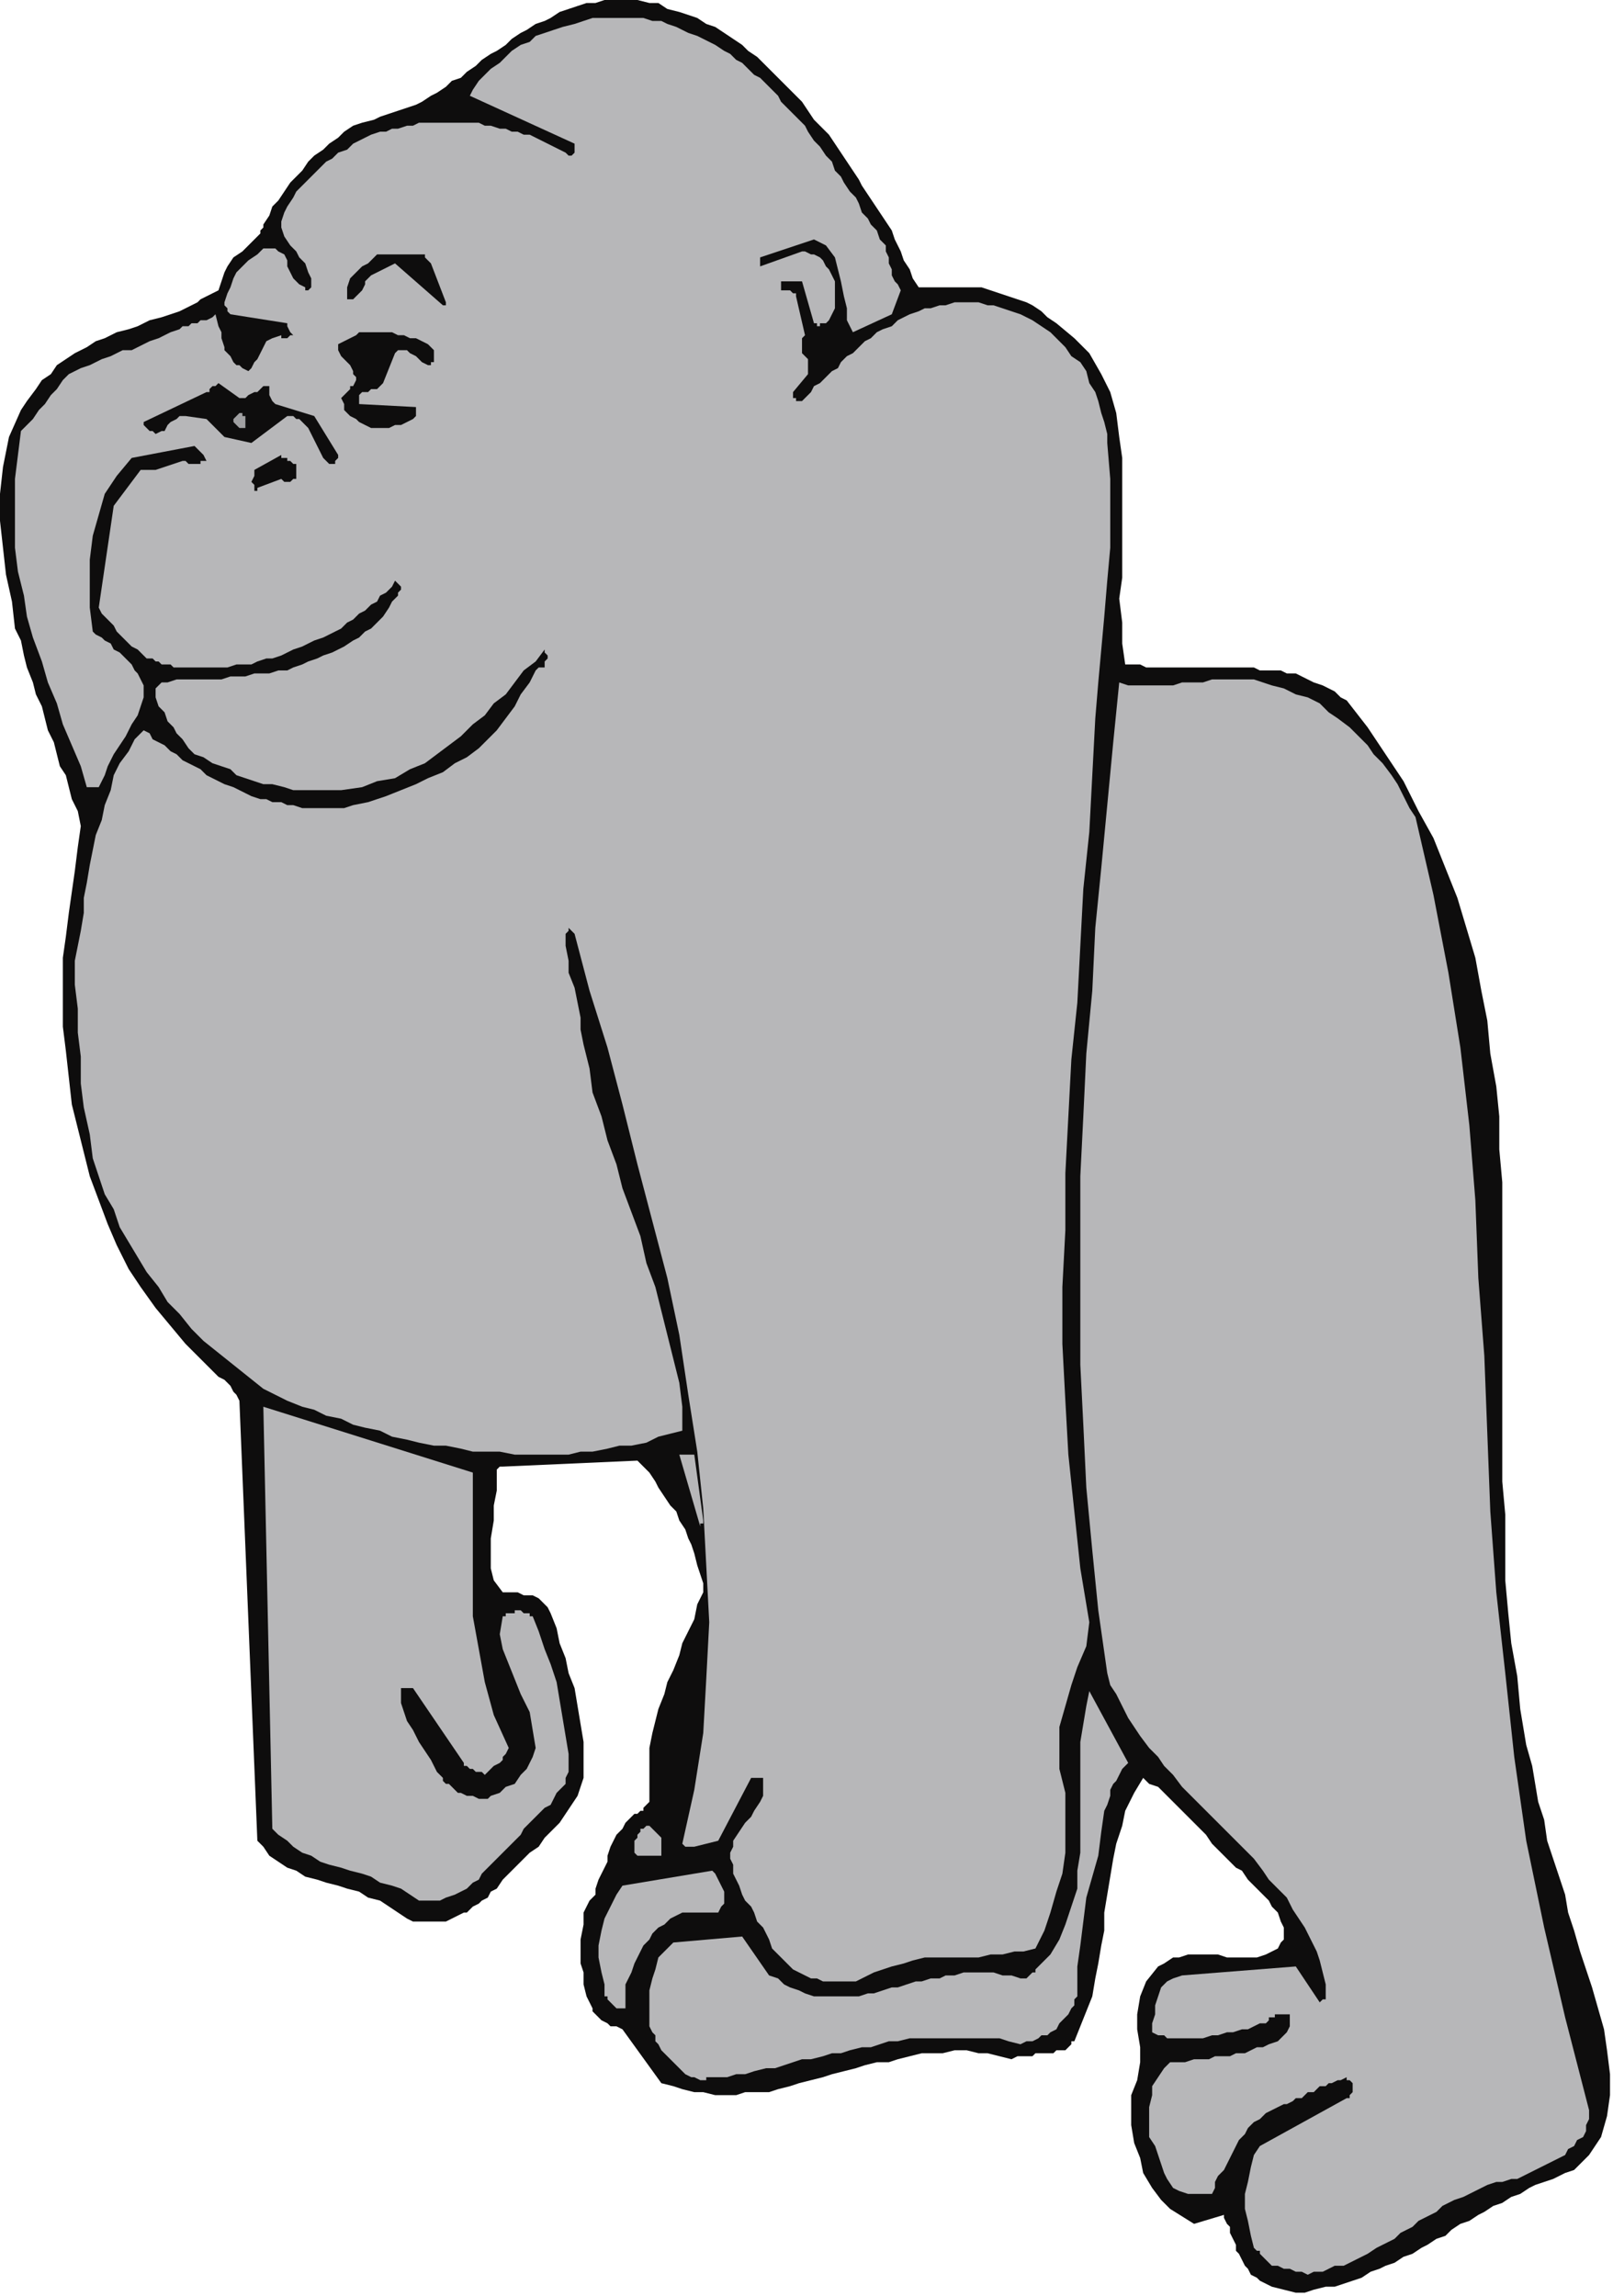
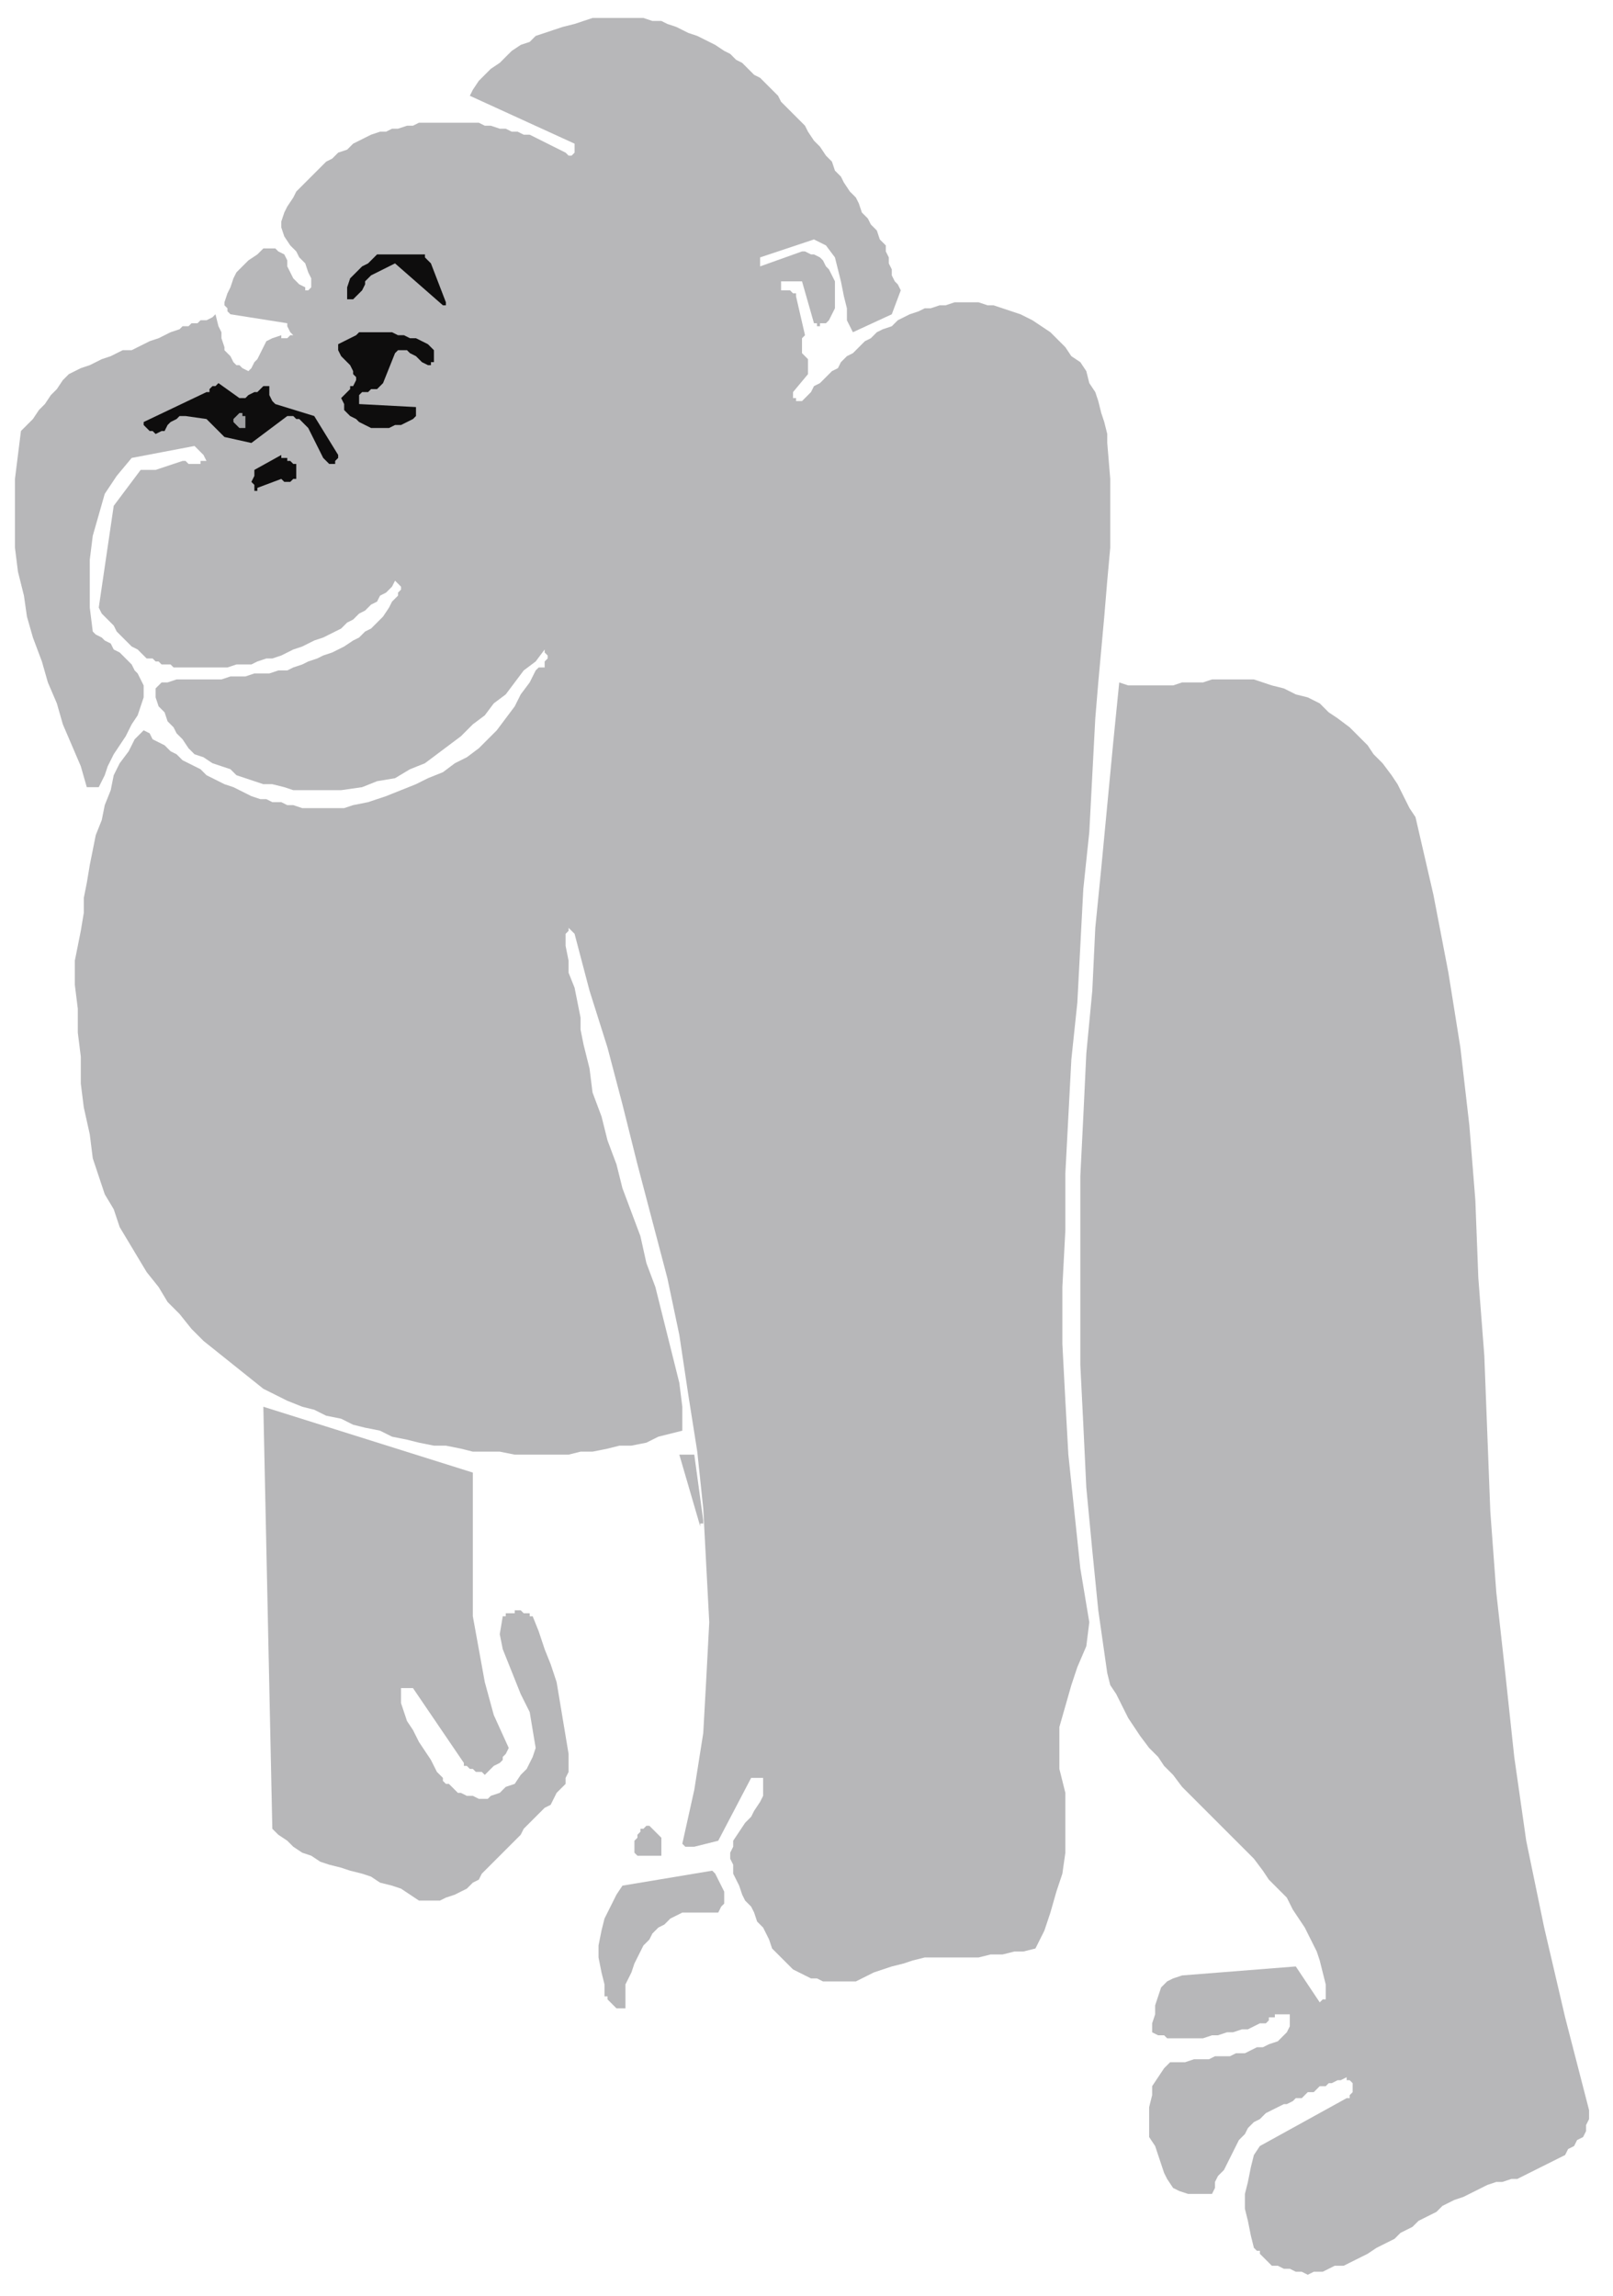
<svg xmlns="http://www.w3.org/2000/svg" xmlns:ns1="http://sodipodi.sourceforge.net/DTD/sodipodi-0.dtd" xmlns:ns2="http://www.inkscape.org/namespaces/inkscape" version="1.0" width="142.61mm" height="202.935mm" id="svg31" ns1:docname="CPRIM006.WMF">
  <ns1:namedview pagecolor="#ffffff" bordercolor="#666666" borderopacity="1" objecttolerance="10" gridtolerance="10" guidetolerance="10" ns2:pageopacity="0" ns2:pageshadow="2" ns2:window-width="640" ns2:window-height="480" id="namedview33" />
  <defs id="defs3">
    <pattern id="WMFhbasepattern" patternUnits="userSpaceOnUse" width="6" height="6" x="0" y="0" />
  </defs>
-   <path style="fill:#0e0d0d;fill-rule:evenodd;fill-opacity:1;stroke:none;" d="  M 73,97   L 74,94   L 75,91   L 76,89   L 78,86   L 81,84   L 83,82   L 85,80   L 87,78   L 87,78   L 87,77   L 88,76   L 88,75   L 90,72   L 91,69   L 93,67   L 95,64   L 97,61   L 99,59   L 101,57   L 103,54   L 105,52   L 108,50   L 110,48   L 113,46   L 115,44   L 118,42   L 121,41   L 125,40   L 127,39   L 130,38   L 133,37   L 136,36   L 139,35   L 141,34   L 144,32   L 146,31   L 149,29   L 151,27   L 154,26   L 156,24   L 159,22   L 161,20   L 164,18   L 166,17   L 169,15   L 171,13   L 174,11   L 176,10   L 179,8   L 182,7   L 184,6   L 187,4   L 190,3   L 193,2   L 196,1   L 199,1   L 202,0   L 206,0   L 209,0   L 213,0   L 217,1   L 220,1   L 223,3   L 227,4   L 230,5   L 233,6   L 236,8   L 239,9   L 242,11   L 245,13   L 248,15   L 250,17   L 253,19   L 256,22   L 258,24   L 261,27   L 263,29   L 266,32   L 268,34   L 270,37   L 272,40   L 275,43   L 277,45   L 279,48   L 281,51   L 283,54   L 285,57   L 287,60   L 288,62   L 290,65   L 292,68   L 294,71   L 296,74   L 298,77   L 299,80   L 301,84   L 302,87   L 304,90   L 305,93   L 307,96   L 310,96   L 313,96   L 316,96   L 319,96   L 322,96   L 325,96   L 328,96   L 331,97   L 334,98   L 337,99   L 340,100   L 343,101   L 345,102   L 348,104   L 350,106   L 353,108   L 359,113   L 364,118   L 368,125   L 371,131   L 373,138   L 374,146   L 375,153   L 375,161   L 375,169   L 375,177   L 375,185   L 375,193   L 374,200   L 375,208   L 375,215   L 376,222   L 379,222   L 381,222   L 383,223   L 385,223   L 388,223   L 390,223   L 392,223   L 395,223   L 397,223   L 399,223   L 402,223   L 404,223   L 407,223   L 409,223   L 412,223   L 414,223   L 416,223   L 419,223   L 421,224   L 423,224   L 426,224   L 428,224   L 430,225   L 433,225   L 435,226   L 437,227   L 439,228   L 442,229   L 444,230   L 446,231   L 448,233   L 450,234   L 457,243   L 463,252   L 469,261   L 474,271   L 479,280   L 483,290   L 487,300   L 490,310   L 493,320   L 495,331   L 497,341   L 498,352   L 500,363   L 501,373   L 501,384   L 502,395   L 502,406   L 502,417   L 502,428   L 502,439   L 502,451   L 502,462   L 502,473   L 502,484   L 502,495   L 503,506   L 503,517   L 503,528   L 504,539   L 505,549   L 507,560   L 508,571   L 509,577   L 510,583   L 512,590   L 513,596   L 514,602   L 516,608   L 517,615   L 519,621   L 521,627   L 523,633   L 524,639   L 526,645   L 528,652   L 530,658   L 532,664   L 534,671   L 536,678   L 537,685   L 538,693   L 538,700   L 537,707   L 535,714   L 531,720   L 526,725   L 523,726   L 519,728   L 516,729   L 513,730   L 511,731   L 508,733   L 505,734   L 502,736   L 499,737   L 496,739   L 494,740   L 491,742   L 488,743   L 485,745   L 483,747   L 480,748   L 477,750   L 475,751   L 472,753   L 469,754   L 466,756   L 463,757   L 461,758   L 458,759   L 455,761   L 452,762   L 449,763   L 446,764   L 443,764   L 439,765   L 436,766   L 433,766   L 425,764   L 423,763   L 421,762   L 420,761   L 418,760   L 417,758   L 416,757   L 415,755   L 414,753   L 413,752   L 413,750   L 412,748   L 411,746   L 411,744   L 410,743   L 409,741   L 409,740   L 399,743   L 391,738   L 388,735   L 385,731   L 382,726   L 381,721   L 379,716   L 378,710   L 378,705   L 378,700   L 380,695   L 381,689   L 381,684   L 380,678   L 380,673   L 381,667   L 383,662   L 387,657   L 389,656   L 392,654   L 394,654   L 397,653   L 399,653   L 402,653   L 404,653   L 407,653   L 410,654   L 412,654   L 415,654   L 418,654   L 420,654   L 423,653   L 425,652   L 427,651   L 428,649   L 429,648   L 429,646   L 429,644   L 428,642   L 427,639   L 425,637   L 424,635   L 422,633   L 419,630   L 417,628   L 415,625   L 413,624   L 411,622   L 409,620   L 407,618   L 405,616   L 403,613   L 401,611   L 399,609   L 397,607   L 395,605   L 393,603   L 391,601   L 389,599   L 387,597   L 384,596   L 382,594   L 379,599   L 376,605   L 375,610   L 373,616   L 372,621   L 371,627   L 370,633   L 369,639   L 369,645   L 368,650   L 367,656   L 366,661   L 365,667   L 363,672   L 361,677   L 359,682   L 358,682   L 358,683   L 357,684   L 356,685   L 355,685   L 353,685   L 352,686   L 351,686   L 349,686   L 348,686   L 346,686   L 345,687   L 343,687   L 341,687   L 340,687   L 338,688   L 334,687   L 330,686   L 327,686   L 323,685   L 319,685   L 315,686   L 312,686   L 308,686   L 304,687   L 300,688   L 297,689   L 293,689   L 289,690   L 286,691   L 282,692   L 278,693   L 275,694   L 271,695   L 267,696   L 264,697   L 260,698   L 257,699   L 253,699   L 249,699   L 246,700   L 242,700   L 239,700   L 235,699   L 232,699   L 228,698   L 225,697   L 221,696   L 208,678   L 206,677   L 204,677   L 203,676   L 201,675   L 200,674   L 199,673   L 198,672   L 198,671   L 196,667   L 195,663   L 195,659   L 194,656   L 194,652   L 194,648   L 195,643   L 195,639   L 196,637   L 197,635   L 199,633   L 199,631   L 200,628   L 201,626   L 202,624   L 203,622   L 203,620   L 204,617   L 205,615   L 206,613   L 208,611   L 209,609   L 210,608   L 212,606   L 213,606   L 214,605   L 215,605   L 215,604   L 216,603   L 216,603   L 217,602   L 217,601   L 217,597   L 217,592   L 217,588   L 217,584   L 218,579   L 219,575   L 220,571   L 222,566   L 223,562   L 225,558   L 227,553   L 228,549   L 230,545   L 232,541   L 233,536   L 235,532   L 235,529   L 234,526   L 233,523   L 232,519   L 231,516   L 230,514   L 229,511   L 227,508   L 226,505   L 224,503   L 222,500   L 220,497   L 219,495   L 217,492   L 215,490   L 213,488   L 168,490   L 167,490   L 166,491   L 166,492   L 166,492   L 166,498   L 165,503   L 165,508   L 164,514   L 164,519   L 164,524   L 165,528   L 168,532   L 170,532   L 173,532   L 175,533   L 178,533   L 180,534   L 181,535   L 183,537   L 184,539   L 186,544   L 187,549   L 189,554   L 190,559   L 192,564   L 193,570   L 194,576   L 195,582   L 195,586   L 195,590   L 195,594   L 194,597   L 193,600   L 191,603   L 189,606   L 187,609   L 185,611   L 182,614   L 180,617   L 177,619   L 174,622   L 171,625   L 168,628   L 166,631   L 164,632   L 163,634   L 161,635   L 160,636   L 158,637   L 156,639   L 155,639   L 153,640   L 151,641   L 149,642   L 147,642   L 145,642   L 143,642   L 140,642   L 138,642   L 136,641   L 133,639   L 130,637   L 127,635   L 123,634   L 120,632   L 116,631   L 113,630   L 109,629   L 106,628   L 102,627   L 99,625   L 96,624   L 93,622   L 90,620   L 88,617   L 86,615   L 80,468   L 79,466   L 78,465   L 77,463   L 75,461   L 73,460   L 71,458   L 69,456   L 67,454   L 62,449   L 57,443   L 52,437   L 47,430   L 43,424   L 39,416   L 36,409   L 33,401   L 30,393   L 28,385   L 26,377   L 24,369   L 23,360   L 22,351   L 21,343   L 21,334   L 21,327   L 21,320   L 22,313   L 23,305   L 24,298   L 25,291   L 26,283   L 27,276   L 26,271   L 24,267   L 23,263   L 22,259   L 20,256   L 19,252   L 18,248   L 16,244   L 15,240   L 14,236   L 12,232   L 11,228   L 9,223   L 8,219   L 7,214   L 5,210   L 4,201   L 2,192   L 1,183   L 0,174   L 0,165   L 1,156   L 3,146   L 7,137   L 9,134   L 12,130   L 14,127   L 17,125   L 19,122   L 22,120   L 25,118   L 29,116   L 32,114   L 35,113   L 39,111   L 43,110   L 46,109   L 50,107   L 54,106   L 57,105   L 60,104   L 62,103   L 64,102   L 66,101   L 67,100   L 69,99   L 71,98   L 73,97  z " id="path5" />
  <path style="fill:#b7b7b9;fill-rule:evenodd;fill-opacity:1;stroke:none;" d="  M 72,105   L 73,109   L 74,111   L 74,113   L 75,116   L 75,117   L 76,118   L 77,119   L 78,121   L 79,122   L 80,122   L 81,123   L 83,124   L 84,123   L 85,121   L 86,120   L 87,118   L 88,116   L 89,114   L 91,113   L 94,112   L 94,112   L 94,113   L 95,113   L 95,113   L 96,113   L 96,113   L 97,112   L 98,112   L 97,111   L 97,111   L 96,109   L 96,108   L 77,105   L 76,104   L 76,103   L 75,102   L 75,101   L 76,98   L 77,96   L 78,93   L 79,91   L 81,89   L 83,87   L 86,85   L 88,83   L 88,83   L 89,83   L 89,83   L 90,83   L 90,83   L 91,83   L 91,83   L 92,83   L 93,84   L 95,85   L 96,87   L 96,89   L 97,91   L 98,93   L 100,95   L 102,96   L 102,97   L 103,97   L 103,97   L 104,96   L 104,93   L 103,91   L 102,88   L 100,86   L 99,84   L 97,82   L 95,79   L 94,76   L 94,74   L 95,71   L 96,69   L 98,66   L 99,64   L 101,62   L 103,60   L 105,58   L 107,56   L 109,54   L 111,53   L 113,51   L 116,50   L 118,48   L 120,47   L 122,46   L 124,45   L 127,44   L 129,44   L 131,43   L 133,43   L 136,42   L 138,42   L 140,41   L 142,41   L 145,41   L 147,41   L 149,41   L 151,41   L 153,41   L 156,41   L 158,41   L 160,41   L 162,42   L 164,42   L 167,43   L 169,43   L 171,44   L 173,44   L 175,45   L 177,45   L 179,46   L 181,47   L 183,48   L 185,49   L 187,50   L 189,51   L 190,52   L 191,52   L 192,51   L 192,50   L 192,48   L 157,32   L 158,30   L 160,27   L 162,25   L 164,23   L 167,21   L 169,19   L 171,17   L 174,15   L 177,14   L 179,12   L 182,11   L 185,10   L 188,9   L 192,8   L 195,7   L 198,6   L 201,6   L 204,6   L 207,6   L 210,6   L 213,6   L 215,6   L 218,7   L 221,7   L 223,8   L 226,9   L 228,10   L 230,11   L 233,12   L 235,13   L 237,14   L 239,15   L 242,17   L 244,18   L 246,20   L 248,21   L 250,23   L 252,25   L 254,26   L 256,28   L 258,30   L 260,32   L 261,34   L 263,36   L 265,38   L 267,40   L 269,42   L 270,44   L 272,47   L 274,49   L 276,52   L 278,54   L 279,57   L 281,59   L 282,61   L 284,64   L 286,66   L 287,68   L 288,71   L 290,73   L 291,75   L 293,77   L 294,80   L 296,82   L 296,84   L 297,86   L 297,88   L 298,90   L 298,92   L 299,94   L 300,95   L 301,97   L 298,105   L 285,111   L 283,107   L 283,103   L 282,99   L 281,94   L 280,90   L 279,86   L 276,82   L 272,80   L 254,86   L 254,86   L 254,87   L 254,88   L 254,89   L 268,84   L 269,84   L 271,85   L 272,85   L 274,86   L 275,87   L 276,89   L 277,90   L 278,92   L 279,94   L 279,97   L 279,99   L 279,101   L 279,103   L 278,105   L 277,107   L 276,108   L 275,108   L 275,108   L 274,108   L 274,109   L 274,109   L 273,109   L 273,108   L 272,108   L 268,94   L 261,94   L 261,95   L 261,96   L 261,97   L 262,97   L 264,97   L 265,98   L 266,98   L 266,99   L 269,112   L 268,113   L 268,114   L 268,115   L 268,116   L 268,118   L 269,119   L 270,120   L 270,122   L 270,122   L 270,123   L 270,124   L 270,125   L 265,131   L 265,132   L 265,132   L 265,133   L 266,133   L 266,134   L 267,134   L 267,134   L 268,134   L 269,133   L 271,131   L 272,129   L 274,128   L 276,126   L 278,124   L 280,123   L 281,121   L 283,119   L 285,118   L 287,116   L 289,114   L 291,113   L 293,111   L 295,110   L 298,109   L 300,107   L 302,106   L 304,105   L 307,104   L 309,103   L 311,103   L 314,102   L 316,102   L 319,101   L 322,101   L 324,101   L 327,101   L 330,102   L 332,102   L 335,103   L 338,104   L 341,105   L 345,107   L 348,109   L 351,111   L 353,113   L 356,116   L 358,119   L 361,121   L 363,124   L 364,128   L 366,131   L 367,134   L 368,138   L 369,141   L 370,145   L 370,148   L 371,160   L 371,171   L 371,183   L 370,194   L 369,206   L 368,217   L 367,228   L 366,240   L 365,259   L 364,278   L 362,297   L 361,316   L 360,335   L 358,354   L 357,373   L 356,392   L 356,411   L 355,430   L 355,449   L 356,468   L 357,486   L 359,505   L 361,524   L 364,542   L 363,550   L 360,557   L 358,563   L 356,570   L 354,577   L 354,584   L 354,591   L 356,599   L 356,606   L 356,612   L 356,619   L 355,626   L 353,632   L 351,639   L 349,645   L 346,651   L 342,652   L 339,652   L 335,653   L 331,653   L 327,654   L 324,654   L 320,654   L 316,654   L 312,654   L 309,654   L 305,655   L 302,656   L 298,657   L 295,658   L 292,659   L 288,661   L 286,662   L 284,662   L 281,662   L 279,662   L 277,662   L 275,662   L 273,661   L 271,661   L 269,660   L 267,659   L 265,658   L 264,657   L 262,655   L 261,654   L 259,652   L 258,651   L 257,648   L 256,646   L 255,644   L 253,642   L 252,639   L 251,637   L 249,635   L 248,633   L 247,630   L 246,628   L 245,626   L 245,623   L 244,621   L 244,619   L 245,617   L 245,615   L 247,612   L 249,609   L 251,607   L 252,605   L 254,602   L 255,600   L 255,597   L 255,594   L 255,594   L 254,594   L 254,594   L 254,594   L 253,594   L 253,594   L 252,594   L 251,594   L 240,615   L 232,617   L 232,617   L 231,617   L 231,617   L 230,617   L 230,617   L 229,617   L 229,617   L 228,616   L 232,598   L 235,579   L 236,561   L 237,542   L 236,523   L 235,504   L 233,485   L 230,466   L 227,446   L 223,427   L 218,408   L 213,389   L 208,369   L 203,350   L 197,331   L 192,312   L 191,311   L 190,310   L 190,311   L 189,312   L 189,316   L 190,321   L 190,325   L 192,330   L 193,335   L 194,340   L 194,344   L 195,349   L 197,357   L 198,365   L 201,373   L 203,381   L 206,389   L 208,397   L 211,405   L 214,413   L 216,422   L 219,430   L 221,438   L 223,446   L 225,454   L 227,462   L 228,470   L 228,478   L 224,479   L 220,480   L 216,482   L 211,483   L 207,483   L 203,484   L 198,485   L 194,485   L 190,486   L 185,486   L 181,486   L 176,486   L 172,486   L 167,485   L 163,485   L 158,485   L 154,484   L 149,483   L 145,483   L 140,482   L 136,481   L 131,480   L 127,478   L 122,477   L 118,476   L 114,474   L 109,473   L 105,471   L 101,470   L 96,468   L 92,466   L 88,464   L 83,460   L 78,456   L 73,452   L 68,448   L 64,444   L 60,439   L 56,435   L 53,430   L 49,425   L 46,420   L 43,415   L 40,410   L 38,404   L 35,399   L 33,393   L 31,387   L 30,379   L 28,370   L 27,362   L 27,353   L 26,345   L 26,337   L 25,329   L 25,321   L 26,316   L 27,311   L 28,305   L 28,300   L 29,295   L 30,289   L 31,284   L 32,279   L 34,274   L 35,269   L 37,264   L 38,259   L 40,255   L 43,251   L 45,247   L 48,244   L 50,245   L 51,247   L 53,248   L 55,249   L 57,251   L 59,252   L 61,254   L 63,255   L 65,256   L 67,257   L 69,259   L 71,260   L 73,261   L 75,262   L 78,263   L 80,264   L 82,265   L 84,266   L 87,267   L 89,267   L 91,268   L 94,268   L 96,269   L 98,269   L 101,270   L 103,270   L 106,270   L 108,270   L 110,270   L 113,270   L 115,270   L 118,269   L 123,268   L 129,266   L 134,264   L 139,262   L 143,260   L 148,258   L 152,255   L 156,253   L 160,250   L 163,247   L 166,244   L 169,240   L 172,236   L 174,232   L 177,228   L 179,224   L 179,224   L 180,223   L 180,223   L 181,223   L 182,223   L 182,222   L 182,221   L 183,220   L 183,220   L 183,219   L 182,218   L 182,217   L 179,221   L 175,224   L 172,228   L 169,232   L 165,235   L 162,239   L 158,242   L 154,246   L 150,249   L 146,252   L 142,255   L 137,257   L 132,260   L 126,261   L 121,263   L 114,264   L 111,264   L 108,264   L 104,264   L 101,264   L 98,264   L 95,263   L 91,262   L 88,262   L 85,261   L 82,260   L 79,259   L 77,257   L 74,256   L 71,255   L 68,253   L 65,252   L 63,250   L 61,247   L 59,245   L 58,243   L 56,241   L 55,238   L 53,236   L 52,233   L 52,232   L 52,230   L 53,229   L 54,228   L 56,228   L 59,227   L 61,227   L 64,227   L 66,227   L 69,227   L 72,227   L 74,227   L 77,226   L 80,226   L 82,226   L 85,225   L 88,225   L 90,225   L 93,224   L 96,224   L 98,223   L 101,222   L 103,221   L 106,220   L 108,219   L 111,218   L 113,217   L 115,216   L 118,214   L 120,213   L 122,211   L 124,210   L 126,208   L 128,206   L 130,203   L 131,201   L 132,200   L 133,199   L 133,198   L 134,197   L 134,197   L 134,196   L 133,195   L 132,194   L 131,196   L 129,198   L 127,199   L 126,201   L 124,202   L 122,204   L 120,205   L 118,207   L 116,208   L 114,210   L 112,211   L 110,212   L 108,213   L 105,214   L 103,215   L 101,216   L 98,217   L 96,218   L 94,219   L 91,220   L 89,220   L 86,221   L 84,222   L 81,222   L 79,222   L 76,223   L 73,223   L 71,223   L 68,223   L 65,223   L 62,223   L 60,223   L 58,223   L 57,222   L 55,222   L 54,222   L 53,221   L 52,221   L 51,220   L 51,220   L 49,220   L 48,219   L 47,218   L 46,217   L 44,216   L 43,215   L 42,214   L 41,213   L 40,212   L 39,211   L 38,209   L 37,208   L 36,207   L 35,206   L 34,205   L 33,203   L 38,169   L 47,157   L 47,157   L 48,157   L 48,157   L 49,157   L 50,157   L 50,157   L 51,157   L 52,157   L 61,154   L 62,154   L 63,155   L 64,155   L 64,155   L 65,155   L 66,155   L 66,155   L 67,155   L 67,154   L 68,154   L 69,154   L 68,152   L 67,151   L 67,151   L 66,150   L 65,149   L 44,153   L 39,159   L 35,165   L 33,172   L 31,179   L 30,187   L 30,195   L 30,203   L 31,211   L 32,212   L 34,213   L 35,214   L 37,215   L 38,217   L 40,218   L 41,219   L 43,221   L 44,222   L 45,224   L 46,225   L 47,227   L 48,229   L 48,231   L 48,233   L 47,236   L 46,239   L 44,242   L 42,246   L 40,249   L 38,252   L 36,256   L 35,259   L 33,263   L 33,263   L 33,263   L 32,263   L 32,263   L 31,263   L 31,263   L 30,263   L 29,263   L 27,256   L 24,249   L 21,242   L 19,235   L 16,228   L 14,221   L 11,213   L 9,206   L 8,199   L 6,191   L 5,183   L 5,176   L 5,168   L 5,160   L 6,152   L 7,144   L 9,142   L 11,140   L 13,137   L 15,135   L 17,132   L 19,130   L 21,127   L 23,125   L 25,124   L 27,123   L 30,122   L 32,121   L 34,120   L 37,119   L 39,118   L 41,117   L 44,117   L 46,116   L 48,115   L 50,114   L 53,113   L 55,112   L 57,111   L 60,110   L 61,109   L 63,109   L 64,108   L 66,108   L 67,107   L 69,107   L 71,106   L 72,105  z " id="path7" />
  <path style="fill:#b7b7b9;fill-rule:evenodd;fill-opacity:1;stroke:none;" d="  M 437,760   L 439,759   L 442,759   L 444,758   L 446,757   L 449,757   L 451,756   L 453,755   L 455,754   L 457,753   L 460,751   L 462,750   L 464,749   L 466,748   L 468,746   L 470,745   L 472,744   L 474,742   L 476,741   L 478,740   L 480,739   L 482,737   L 484,736   L 486,735   L 489,734   L 491,733   L 493,732   L 495,731   L 497,730   L 500,729   L 502,729   L 505,728   L 507,728   L 509,727   L 511,726   L 513,725   L 515,724   L 517,723   L 519,722   L 521,721   L 523,720   L 524,718   L 526,717   L 527,715   L 529,714   L 530,712   L 530,710   L 531,708   L 531,705   L 523,674   L 516,644   L 510,615   L 506,587   L 503,559   L 500,532   L 498,505   L 497,479   L 496,453   L 494,427   L 493,401   L 491,376   L 488,350   L 484,325   L 479,299   L 473,273   L 471,270   L 469,266   L 467,262   L 465,259   L 462,255   L 459,252   L 457,249   L 454,246   L 451,243   L 447,240   L 444,238   L 441,235   L 437,233   L 433,232   L 429,230   L 425,229   L 422,228   L 419,227   L 415,227   L 412,227   L 409,227   L 405,227   L 402,228   L 399,228   L 395,228   L 392,229   L 389,229   L 386,229   L 383,229   L 380,229   L 377,229   L 374,228   L 372,248   L 370,269   L 368,290   L 366,310   L 365,331   L 363,352   L 362,373   L 361,393   L 361,414   L 361,435   L 361,456   L 362,476   L 363,497   L 365,518   L 367,538   L 370,559   L 371,563   L 373,566   L 375,570   L 377,574   L 379,577   L 381,580   L 384,584   L 387,587   L 389,590   L 392,593   L 395,597   L 398,600   L 401,603   L 404,606   L 407,609   L 410,612   L 413,615   L 416,618   L 419,621   L 422,625   L 424,628   L 427,631   L 430,634   L 432,638   L 434,641   L 436,644   L 438,648   L 440,652   L 441,655   L 442,659   L 443,663   L 443,667   L 443,668   L 443,668   L 442,668   L 441,669   L 433,657   L 395,660   L 392,661   L 390,662   L 388,664   L 387,667   L 386,670   L 386,673   L 385,676   L 385,679   L 387,680   L 389,680   L 390,681   L 393,681   L 395,681   L 397,681   L 400,681   L 402,681   L 405,680   L 407,680   L 410,679   L 412,679   L 415,678   L 417,678   L 419,677   L 421,676   L 423,676   L 424,675   L 424,674   L 425,674   L 426,674   L 426,673   L 426,673   L 427,673   L 427,673   L 428,673   L 428,673   L 428,673   L 429,673   L 429,673   L 430,673   L 431,673   L 431,675   L 431,677   L 430,679   L 429,680   L 427,682   L 424,683   L 422,684   L 420,684   L 418,685   L 416,686   L 413,686   L 411,687   L 409,687   L 406,687   L 404,688   L 401,688   L 399,688   L 396,689   L 394,689   L 391,689   L 389,691   L 387,694   L 385,697   L 385,700   L 384,704   L 384,708   L 384,711   L 384,714   L 386,717   L 387,720   L 388,723   L 389,726   L 390,728   L 392,731   L 394,732   L 397,733   L 405,733   L 406,731   L 406,729   L 407,727   L 409,725   L 410,723   L 411,721   L 412,719   L 413,717   L 414,715   L 416,713   L 417,711   L 419,709   L 421,708   L 423,706   L 425,705   L 427,704   L 429,703   L 430,703   L 432,702   L 433,701   L 435,701   L 436,700   L 437,699   L 439,699   L 440,698   L 441,697   L 443,697   L 444,696   L 445,696   L 447,695   L 448,695   L 450,694   L 450,695   L 451,695   L 452,696   L 452,697   L 452,699   L 451,700   L 451,701   L 450,701   L 421,717   L 419,720   L 418,724   L 417,729   L 416,733   L 416,738   L 417,742   L 418,747   L 419,751   L 420,752   L 421,752   L 421,753   L 422,754   L 422,754   L 422,754   L 423,755   L 423,755   L 424,756   L 425,757   L 427,757   L 429,758   L 431,758   L 433,759   L 435,759   L 437,760  z " id="path9" />
-   <path style="fill:#b7b7b9;fill-rule:evenodd;fill-opacity:1;stroke:none;" d="  M 236,694   L 240,694   L 243,694   L 246,693   L 249,693   L 252,692   L 256,691   L 259,691   L 262,690   L 265,689   L 268,688   L 271,688   L 275,687   L 278,686   L 281,686   L 284,685   L 288,684   L 291,684   L 294,683   L 297,682   L 300,682   L 304,681   L 307,681   L 310,681   L 314,681   L 317,681   L 320,681   L 324,681   L 327,681   L 330,681   L 334,681   L 337,682   L 341,683   L 343,682   L 345,682   L 347,681   L 348,680   L 350,680   L 351,679   L 353,678   L 354,676   L 355,675   L 356,674   L 357,673   L 358,671   L 359,670   L 359,668   L 360,667   L 360,665   L 360,657   L 361,650   L 362,642   L 363,634   L 365,627   L 367,620   L 368,612   L 369,605   L 370,603   L 371,600   L 371,598   L 372,596   L 373,595   L 374,593   L 375,591   L 377,589   L 364,565   L 363,570   L 362,576   L 361,582   L 361,588   L 361,594   L 361,600   L 361,607   L 361,613   L 361,619   L 360,625   L 360,631   L 358,637   L 356,643   L 354,648   L 351,653   L 347,657   L 346,658   L 346,659   L 345,659   L 344,660   L 344,660   L 343,661   L 342,661   L 341,661   L 338,660   L 335,660   L 332,659   L 330,659   L 327,659   L 324,659   L 322,659   L 319,660   L 316,660   L 314,661   L 311,661   L 308,662   L 306,662   L 303,663   L 300,664   L 298,664   L 295,665   L 292,666   L 290,666   L 287,667   L 284,667   L 282,667   L 279,667   L 277,667   L 274,667   L 272,667   L 269,666   L 267,665   L 264,664   L 262,663   L 260,661   L 257,660   L 248,647   L 225,649   L 222,652   L 220,654   L 219,658   L 218,661   L 217,665   L 217,669   L 217,673   L 217,677   L 218,679   L 219,680   L 219,682   L 220,683   L 221,685   L 222,686   L 223,687   L 224,688   L 225,689   L 226,690   L 227,691   L 228,692   L 229,693   L 231,694   L 232,694   L 234,695   L 234,695   L 235,695   L 236,695   L 236,694  z " id="path11" />
  <path style="fill:#b7b7b9;fill-rule:evenodd;fill-opacity:1;stroke:none;" d="  M 208,671   L 208,671   L 208,671   L 208,671   L 209,671   L 209,668   L 209,666   L 209,663   L 210,661   L 211,659   L 212,656   L 213,654   L 214,652   L 215,650   L 217,648   L 218,646   L 220,644   L 222,643   L 224,641   L 226,640   L 228,639   L 240,639   L 241,637   L 242,636   L 242,634   L 242,632   L 241,630   L 240,628   L 239,626   L 238,625   L 208,630   L 206,633   L 204,637   L 202,641   L 201,645   L 200,650   L 200,654   L 201,659   L 202,663   L 202,664   L 202,666   L 202,667   L 203,667   L 203,668   L 204,669   L 205,670   L 206,671   L 206,671   L 206,671   L 207,671   L 208,671  z " id="path13" />
  <path style="fill:#b7b7b9;fill-rule:evenodd;fill-opacity:1;stroke:none;" d="  M 140,635   L 143,635   L 145,635   L 147,635   L 149,634   L 152,633   L 154,632   L 156,631   L 158,629   L 160,628   L 161,626   L 163,624   L 165,622   L 167,620   L 169,618   L 171,616   L 173,614   L 174,613   L 175,611   L 177,609   L 179,607   L 180,606   L 182,604   L 184,603   L 185,601   L 186,599   L 187,598   L 189,596   L 189,594   L 190,592   L 190,590   L 190,588   L 190,586   L 189,580   L 188,574   L 187,568   L 186,562   L 184,556   L 182,551   L 180,545   L 178,540   L 177,540   L 177,540   L 177,539   L 176,539   L 176,539   L 175,539   L 174,538   L 174,538   L 173,538   L 172,538   L 172,539   L 171,539   L 170,539   L 169,539   L 169,540   L 168,540   L 167,546   L 168,551   L 170,556   L 172,561   L 174,566   L 177,572   L 178,578   L 179,584   L 178,587   L 177,589   L 176,591   L 174,593   L 172,596   L 169,597   L 167,599   L 164,600   L 163,601   L 161,601   L 160,601   L 158,600   L 157,600   L 156,600   L 154,599   L 153,599   L 152,598   L 151,597   L 150,596   L 149,596   L 148,595   L 148,594   L 147,593   L 146,592   L 144,588   L 142,585   L 140,582   L 138,578   L 136,575   L 135,572   L 134,569   L 134,565   L 134,565   L 134,564   L 135,564   L 135,564   L 136,564   L 136,564   L 137,564   L 138,564   L 155,589   L 155,590   L 156,590   L 157,591   L 158,591   L 159,592   L 160,592   L 161,592   L 162,593   L 163,592   L 164,591   L 165,590   L 167,589   L 168,588   L 168,587   L 169,586   L 170,584   L 165,573   L 162,562   L 160,551   L 158,540   L 158,528   L 158,517   L 158,505   L 158,492   L 88,470   L 91,611   L 93,613   L 96,615   L 98,617   L 101,619   L 104,620   L 107,622   L 110,623   L 114,624   L 117,625   L 121,626   L 124,627   L 127,629   L 131,630   L 134,631   L 137,633   L 140,635  z " id="path15" />
  <path style="fill:#b7b7b9;fill-rule:evenodd;fill-opacity:1;stroke:none;" d="  M 213,620   L 221,620   L 221,619   L 221,617   L 221,616   L 221,614   L 220,613   L 219,612   L 218,611   L 217,610   L 216,610   L 215,611   L 214,611   L 214,612   L 213,613   L 213,614   L 212,615   L 212,616   L 212,617   L 212,619   L 213,620   L 213,620  z " id="path17" />
  <path style="fill:#b7b7b9;fill-rule:evenodd;fill-opacity:1;stroke:none;" d="  M 235,508   L 232,486   L 232,486   L 231,486   L 230,486   L 230,486   L 229,486   L 228,486   L 227,486   L 227,486   L 234,510   L 234,509   L 235,509   L 235,508   L 235,508  z " id="path19" />
  <path style="fill:#0e0d0d;fill-rule:evenodd;fill-opacity:1;stroke:none;" d="  M 86,163   L 94,160   L 94,160   L 95,161   L 95,161   L 96,161   L 97,161   L 97,161   L 98,160   L 99,160   L 99,158   L 99,157   L 99,155   L 98,155   L 97,154   L 97,154   L 96,154   L 96,153   L 96,153   L 95,153   L 94,153   L 94,152   L 85,157   L 85,159   L 84,161   L 85,162   L 85,164   L 85,164   L 86,164   L 86,163   L 86,163  z " id="path21" />
  <path style="fill:#0e0d0d;fill-rule:evenodd;fill-opacity:1;stroke:none;" d="  M 112,154   L 112,154   L 113,153   L 113,153   L 113,152   L 105,139   L 92,135   L 91,134   L 90,132   L 90,131   L 90,129   L 89,129   L 88,129   L 87,130   L 86,131   L 85,131   L 83,132   L 82,133   L 80,133   L 73,128   L 73,128   L 72,129   L 72,129   L 71,129   L 70,130   L 70,130   L 70,131   L 69,131   L 48,141   L 48,142   L 49,143   L 50,144   L 51,144   L 52,145   L 54,144   L 55,144   L 56,142   L 57,141   L 59,140   L 60,139   L 62,139   L 69,140   L 75,146   L 84,148   L 96,139   L 96,139   L 96,139   L 97,139   L 97,139   L 98,139   L 99,140   L 99,140   L 100,140   L 102,142   L 103,143   L 104,145   L 105,147   L 106,149   L 107,151   L 108,153   L 110,155   L 110,155   L 111,155   L 112,155   L 112,154  z " id="path23" />
  <path style="fill:#a0a0a2;fill-rule:evenodd;fill-opacity:1;stroke:none;" d="  M 80,143   L 80,143   L 81,143   L 82,143   L 82,143   L 82,142   L 82,141   L 82,140   L 82,139   L 81,139   L 81,138   L 80,138   L 79,139   L 78,140   L 78,141   L 79,142   L 80,143   L 80,143   L 80,143   L 80,143   L 80,143  z " id="path25" />
  <path style="fill:#0e0d0d;fill-rule:evenodd;fill-opacity:1;stroke:none;" d="  M 124,143   L 126,143   L 128,143   L 130,143   L 132,142   L 134,142   L 136,141   L 138,140   L 139,139   L 139,138   L 139,138   L 139,137   L 139,136   L 120,135   L 120,133   L 120,132   L 121,131   L 123,131   L 124,130   L 126,130   L 127,129   L 128,128   L 132,118   L 133,117   L 135,117   L 136,117   L 137,118   L 139,119   L 140,120   L 141,121   L 143,122   L 144,122   L 144,121   L 145,121   L 145,120   L 145,119   L 145,118   L 145,117   L 144,116   L 143,115   L 141,114   L 139,113   L 137,113   L 135,112   L 133,112   L 131,111   L 129,111   L 127,111   L 125,111   L 122,111   L 120,111   L 119,112   L 117,113   L 115,114   L 113,115   L 113,116   L 113,117   L 114,119   L 115,120   L 116,121   L 117,122   L 118,124   L 118,125   L 119,126   L 119,127   L 118,129   L 117,129   L 117,130   L 116,131   L 115,132   L 114,133   L 115,135   L 115,137   L 116,138   L 117,139   L 119,140   L 120,141   L 122,142   L 124,143  z " id="path27" />
  <path style="fill:#0e0d0d;fill-rule:evenodd;fill-opacity:1;stroke:none;" d="  M 148,102   L 149,102   L 149,102   L 149,101   L 149,101   L 144,88   L 143,87   L 143,87   L 142,86   L 142,85   L 126,85   L 125,86   L 123,88   L 121,89   L 119,91   L 117,93   L 116,96   L 116,98   L 116,100   L 118,100   L 119,99   L 120,98   L 121,97   L 122,95   L 122,94   L 123,93   L 124,92   L 132,88   L 148,102  z " id="path29" />
</svg>